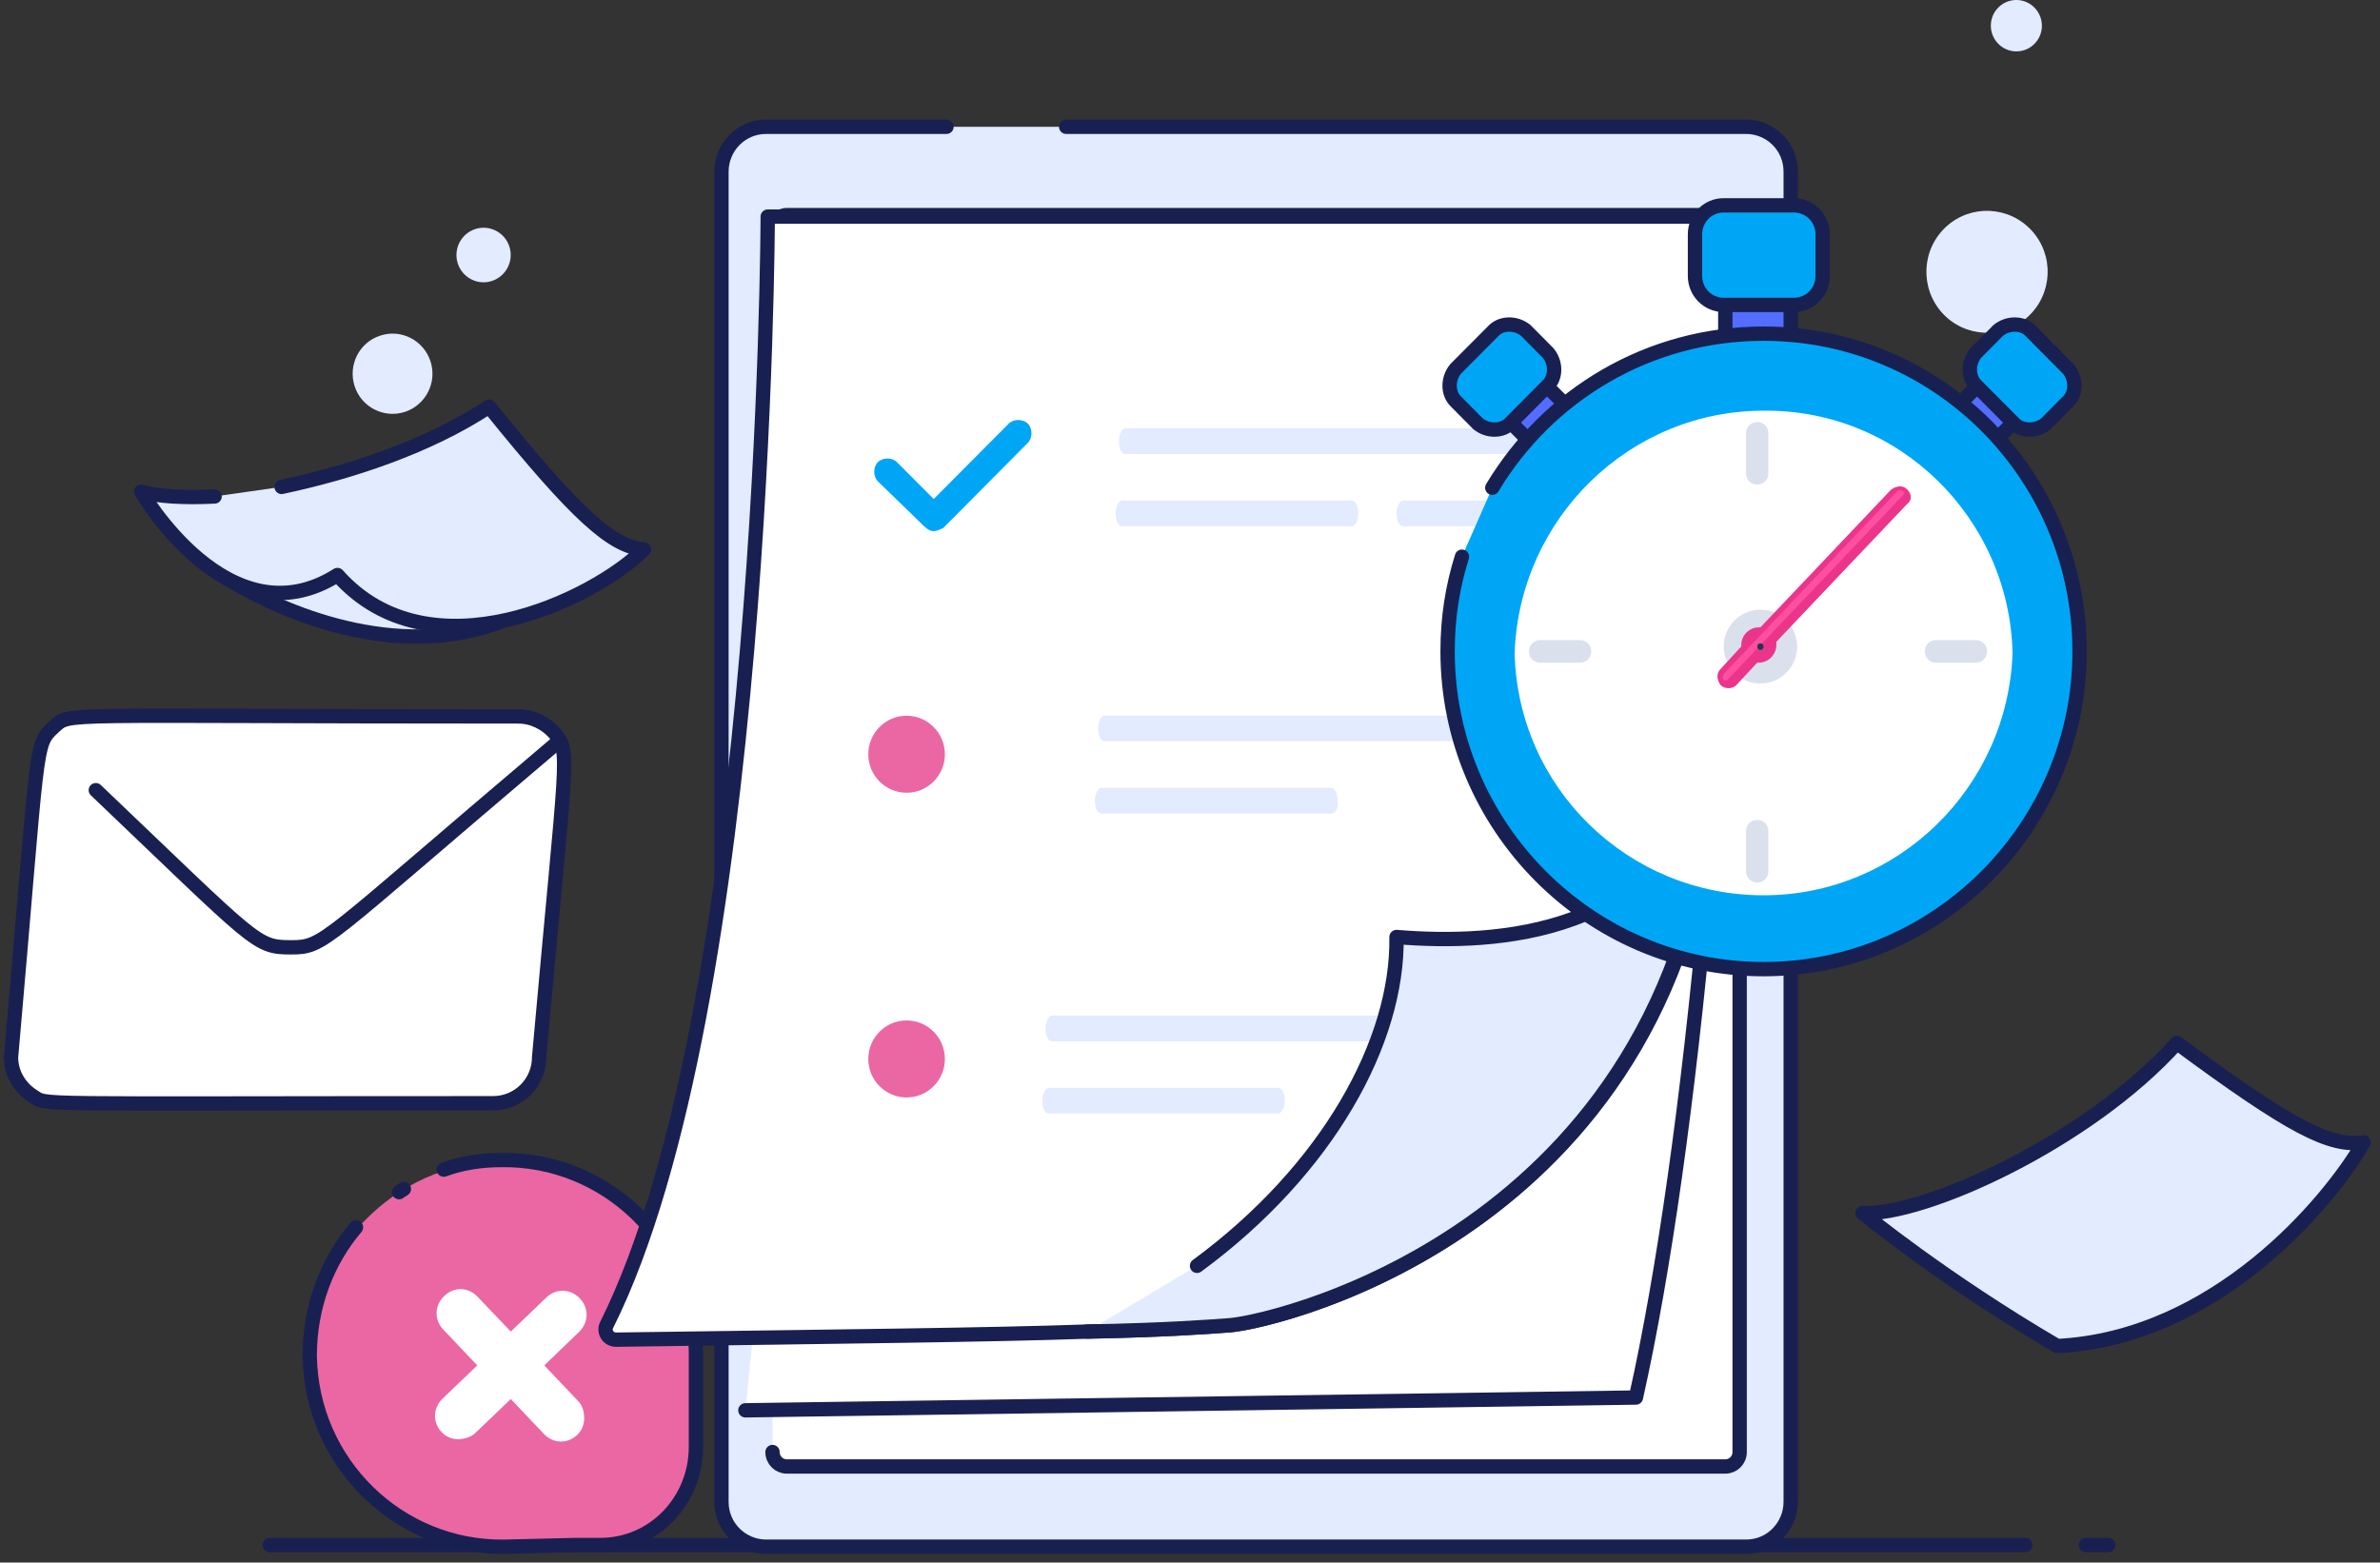
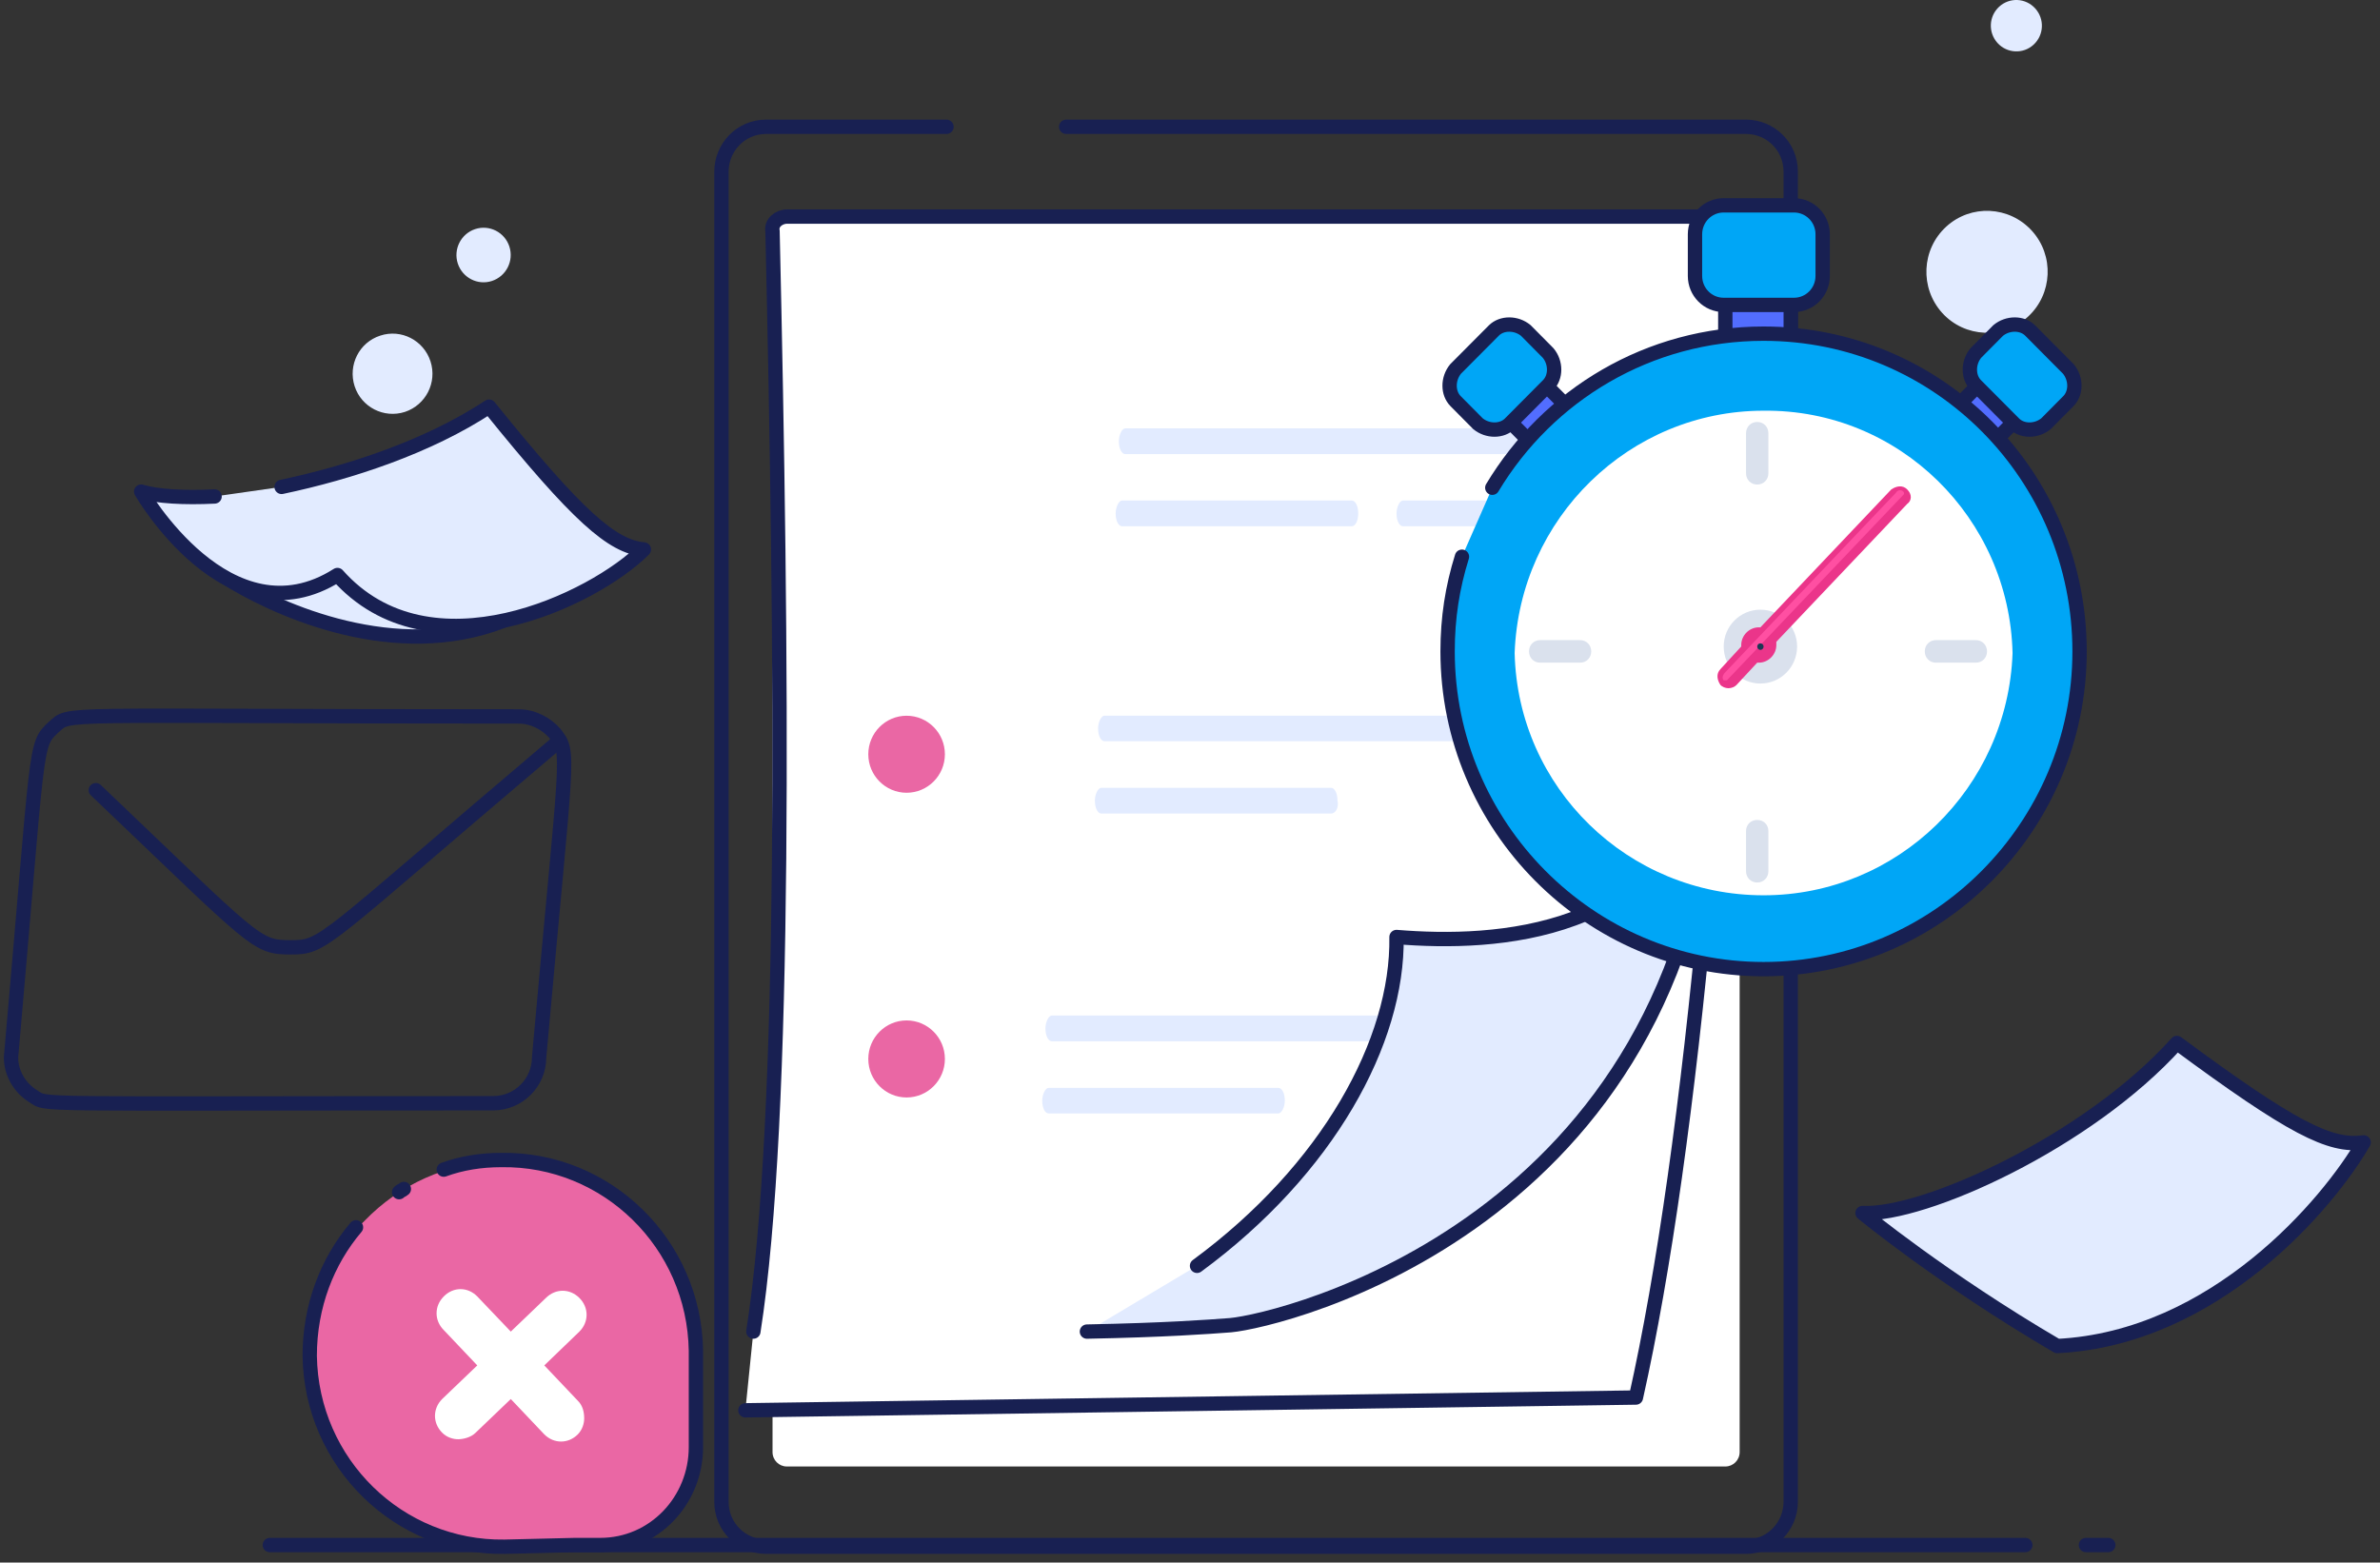
<svg xmlns="http://www.w3.org/2000/svg" width="166" height="109" viewBox="0 0 166 109" fill="none">
  <rect x="0" y="0" width="166" height="109" fill="#333333" stroke="none" />
  <path d="M28.241 28.733C29.702 28.248 30.502 26.676 30.027 25.208C29.552 23.74 27.981 22.927 26.52 23.412C25.058 23.884 24.259 25.457 24.733 26.938C25.209 28.406 26.779 29.205 28.241 28.733Z" fill="#E2EBFF" />
  <path d="M34.314 19.598C35.308 19.27 35.852 18.195 35.528 17.199C35.206 16.203 34.137 15.653 33.144 15.98C32.15 16.308 31.606 17.383 31.929 18.379C32.253 19.375 33.319 19.926 34.314 19.598Z" fill="#E2EBFF" />
  <path d="M141.444 22.095C143.169 20.509 143.289 17.822 141.714 16.092C140.137 14.362 137.462 14.231 135.737 15.817C134.014 17.403 133.893 20.09 135.468 21.833C137.044 23.563 139.72 23.681 141.444 22.095Z" fill="#E2EBFF" />
  <path d="M141.839 3.116C142.565 2.448 142.616 1.321 141.951 0.587C141.288 -0.147 140.162 -0.2 139.436 0.469C138.71 1.137 138.659 2.264 139.322 2.998C139.987 3.732 141.113 3.785 141.839 3.116Z" fill="#E2EBFF" />
  <path d="M145.491 107.776H147.05" stroke="#182052" stroke-miterlimit="10" stroke-linecap="round" stroke-linejoin="round" />
  <path d="M18.819 107.776H141.262" stroke="#182052" stroke-miterlimit="10" stroke-linecap="round" stroke-linejoin="round" />
-   <path d="M74.363 8.844H121.782C123.452 8.844 124.899 10.181 124.899 11.977V104.761C124.899 106.439 123.562 107.893 121.782 107.893H53.436C51.766 107.893 50.319 106.543 50.319 104.761V11.977C50.319 10.299 51.655 8.844 53.436 8.844H66.015" fill="#E2EBFF" />
  <path d="M74.363 8.844H121.782C123.452 8.844 124.899 10.181 124.899 11.977V104.761C124.899 106.439 123.562 107.893 121.782 107.893H53.436C51.766 107.893 50.319 106.543 50.319 104.761V11.977C50.319 10.299 51.655 8.844 53.436 8.844H66.015" stroke="#182052" stroke-miterlimit="10" stroke-linecap="round" stroke-linejoin="round" />
  <path d="M53.882 101.288C53.882 101.851 54.328 102.297 54.883 102.297H120.335C120.891 102.297 121.337 101.851 121.337 101.288V16.001C121.337 15.45 120.891 15.005 120.335 15.005H54.883C54.328 15.005 53.882 15.45 53.882 16.001V98.26" fill="white" />
-   <path d="M53.882 101.288C53.882 101.851 54.328 102.297 54.883 102.297H120.335C120.891 102.297 121.337 101.851 121.337 101.288V16.001C121.337 15.45 120.891 15.005 120.335 15.005H54.883C54.328 15.005 53.882 15.45 53.882 16.001V98.26" stroke="#182052" stroke-miterlimit="10" stroke-linecap="round" stroke-linejoin="round" />
  <path d="M51.989 98.378L114.102 97.487C117.997 80.133 120.891 49.135 121.448 16.119C121.448 15.555 121.003 15.109 120.447 15.109H54.883C54.328 15.109 53.77 15.555 53.882 16.119C54.55 45.334 54.883 78.01 52.546 92.886" fill="white" />
  <path d="M51.989 98.378L114.102 97.487C117.997 80.133 120.891 49.135 121.448 16.119C121.448 15.555 121.003 15.109 120.447 15.109H54.883C54.328 15.109 53.77 15.555 53.882 16.119C54.55 45.334 54.883 78.01 52.546 92.886" stroke="#182052" stroke-miterlimit="10" stroke-linecap="round" stroke-linejoin="round" />
  <path d="M48.428 101.065C48.428 104.761 45.534 107.893 41.748 107.893H39.967L35.07 107.998C27.724 108.116 21.602 102.179 21.49 94.682C21.602 87.302 27.501 81.142 34.847 81.024C42.194 80.919 48.316 86.844 48.428 94.341V97.251V101.065Z" fill="#EA67A4" />
  <path d="M30.951 81.588C32.176 81.142 33.512 80.919 34.959 80.919C42.305 80.802 48.428 86.739 48.539 94.236V97.146V100.947C48.539 104.643 45.645 107.776 41.86 107.776H40.078L35.182 107.894C27.835 107.998 21.713 102.074 21.602 94.577C21.602 91.103 22.826 87.971 24.83 85.612" fill="#EA67A4" />
  <path d="M30.951 81.588C32.176 81.142 33.512 80.919 34.959 80.919C42.305 80.802 48.428 86.739 48.539 94.236V97.146V100.947C48.539 104.643 45.645 107.776 41.86 107.776H40.078L35.182 107.894C27.835 107.998 21.713 102.074 21.602 94.577C21.602 91.103 22.826 87.971 24.83 85.612" stroke="#182052" stroke-miterlimit="10" stroke-linecap="round" stroke-linejoin="round" />
  <path d="M37.964 95.245L40.412 92.886C41.081 92.218 41.081 91.208 40.412 90.54C39.745 89.871 38.744 89.871 38.075 90.54L35.627 92.886L33.289 90.435C32.621 89.754 31.619 89.754 30.952 90.435C30.283 91.104 30.283 92.113 30.952 92.781L33.289 95.245L30.84 97.591C30.172 98.26 30.172 99.269 30.84 99.938C31.174 100.278 31.619 100.396 31.953 100.396C32.287 100.396 32.844 100.278 33.177 99.938L35.627 97.591L37.964 100.056C38.632 100.724 39.634 100.724 40.302 100.056C40.635 99.715 40.746 99.269 40.746 98.942C40.746 98.483 40.635 98.037 40.302 97.709L37.964 95.245Z" fill="white" />
  <path d="M27.836 83.161C27.946 83.043 28.058 83.043 28.169 82.938L27.836 83.161Z" fill="#EA67A4" />
  <path d="M27.836 83.161C27.946 83.043 28.058 83.043 28.169 82.938" stroke="#182052" stroke-miterlimit="10" stroke-linecap="round" stroke-linejoin="round" />
-   <path d="M121.336 15.109C121.336 15.109 121.225 20.26 119.667 52.831C119.667 53.054 119.667 53.277 119.667 53.5C117.662 85.389 89.389 92.113 85.828 92.44C84.27 92.558 81.264 92.781 75.809 92.886C69.131 93.122 58.889 93.227 42.972 93.45C42.415 93.45 42.083 92.886 42.305 92.44C53.436 70.172 53.547 15.109 53.547 15.109H121.336Z" fill="white" stroke="#182052" stroke-miterlimit="10" stroke-linecap="round" stroke-linejoin="round" />
  <path d="M105.754 72.636H73.361C73.138 72.636 72.917 72.295 72.917 71.745C72.917 71.299 73.138 70.84 73.361 70.84H105.865C106.087 70.84 106.31 71.181 106.31 71.745C106.31 72.19 106.087 72.636 105.754 72.636Z" fill="#E2EBFF" />
  <path d="M89.168 77.669H73.139C72.916 77.669 72.694 77.341 72.694 76.778C72.694 76.332 72.916 75.886 73.139 75.886H89.168C89.39 75.886 89.613 76.214 89.613 76.778C89.613 77.223 89.39 77.669 89.168 77.669Z" fill="#E2EBFF" />
  <path d="M110.985 31.677H78.483C78.26 31.677 78.037 31.336 78.037 30.785C78.037 30.327 78.26 29.881 78.483 29.881H110.985C111.208 29.881 111.431 30.222 111.431 30.785C111.431 31.336 111.208 31.677 110.985 31.677Z" fill="#E2EBFF" />
  <path d="M110.762 36.71H97.85C97.627 36.71 97.404 36.369 97.404 35.818C97.404 35.373 97.627 34.914 97.85 34.914H110.762C110.984 34.914 111.207 35.255 111.207 35.818C111.207 36.369 110.984 36.71 110.762 36.71Z" fill="#E2EBFF" />
  <path d="M94.288 36.71H78.259C78.036 36.71 77.814 36.369 77.814 35.818C77.814 35.373 78.036 34.914 78.259 34.914H94.288C94.51 34.914 94.733 35.255 94.733 35.818C94.733 36.369 94.51 36.71 94.288 36.71Z" fill="#E2EBFF" />
  <path d="M83.49 88.299C92.618 81.588 97.516 72.636 97.404 65.362C104.305 65.925 116.104 65.362 119.555 53.382C117.663 85.389 89.39 92.113 85.827 92.44C84.269 92.558 81.263 92.781 75.81 92.886" fill="#E2EBFF" />
  <path d="M83.49 88.299C92.618 81.588 97.516 72.636 97.404 65.362C104.305 65.925 116.104 65.362 119.555 53.382C117.663 85.389 89.39 92.113 85.827 92.44C84.269 92.558 81.263 92.781 75.81 92.886" stroke="#182052" stroke-miterlimit="10" stroke-linecap="round" stroke-linejoin="round" />
-   <path d="M65.125 37.05C64.902 37.05 64.679 36.932 64.456 36.71L61.228 33.577C60.894 33.236 60.894 32.568 61.228 32.24C61.562 31.899 62.231 31.899 62.564 32.24L65.125 34.809L70.356 29.553C70.69 29.212 71.357 29.212 71.692 29.553C72.026 29.881 72.026 30.549 71.692 30.89L65.792 36.828C65.569 36.933 65.346 37.05 65.125 37.05Z" fill="#00A6F6" />
  <path d="M109.538 51.704H77.035C76.813 51.704 76.59 51.376 76.59 50.813C76.59 50.367 76.813 49.922 77.035 49.922H109.538C109.761 49.922 109.984 50.249 109.984 50.813C109.984 51.258 109.761 51.704 109.538 51.704Z" fill="#E2EBFF" />
  <path d="M92.84 56.75H76.812C76.589 56.75 76.366 56.409 76.366 55.846C76.366 55.4 76.589 54.955 76.812 54.955H92.84C93.063 54.955 93.286 55.282 93.286 55.846C93.397 56.291 93.174 56.75 92.84 56.75Z" fill="#E2EBFF" />
  <path d="M23.314 35.196C23.314 35.196 12.293 37.988 15.633 40.229C18.973 42.352 26.875 46.049 34.333 43.584C41.791 41.12 34.333 37.647 34.444 37.647C34.556 37.647 23.314 35.196 23.314 35.196Z" fill="#E2EBFF" stroke="#182052" stroke-miterlimit="10" />
  <path d="M19.641 33.964C24.427 32.955 29.882 31.159 34.112 28.367C40.346 36.087 42.683 38.106 44.91 38.329C41.458 41.789 29.994 47.386 23.537 40.111C15.968 44.922 9.846 34.292 9.846 34.292C10.959 34.632 12.851 34.737 14.967 34.632" fill="#E2EBFF" />
  <path d="M19.641 33.964C24.427 32.955 29.882 31.159 34.112 28.367C40.346 36.087 42.683 38.106 44.91 38.329C41.458 41.789 29.994 47.386 23.537 40.111C15.968 44.922 9.846 34.292 9.846 34.292C10.959 34.632 12.851 34.737 14.967 34.632" stroke="#182052" stroke-miterlimit="10" stroke-linecap="round" stroke-linejoin="round" />
  <path d="M129.907 84.615C134.137 84.838 145.603 79.687 151.835 72.754C159.85 78.678 162.521 80.028 164.86 79.687C162.41 83.934 154.508 93.345 143.487 93.895C135.472 89.203 129.907 84.615 129.907 84.615Z" fill="#E2EBFF" stroke="#182052" stroke-miterlimit="10" stroke-linecap="round" stroke-linejoin="round" />
  <path d="M63.233 76.555C64.709 76.555 65.904 75.349 65.904 73.868C65.904 72.387 64.709 71.181 63.233 71.181C61.757 71.181 60.562 72.387 60.562 73.868C60.562 75.349 61.757 76.555 63.233 76.555Z" fill="#EA67A4" />
  <path d="M63.233 55.3C64.709 55.3 65.904 54.095 65.904 52.614C65.904 51.133 64.709 49.927 63.233 49.927C61.757 49.927 60.562 51.133 60.562 52.614C60.562 54.095 61.757 55.3 63.233 55.3Z" fill="#EA67A4" />
  <path d="M124.9 20.601H120.336V23.616H124.9V20.601Z" fill="#526DFF" stroke="#182052" stroke-miterlimit="10" />
  <path d="M107.556 26.604L105.037 29.134L106.849 30.956L109.366 28.426L107.556 26.604Z" fill="#526DFF" stroke="#182052" stroke-miterlimit="10" />
  <path d="M136.639 28.216L139.158 30.746L140.811 29.081L138.291 26.552L136.639 28.216Z" fill="#526DFF" stroke="#182052" stroke-miterlimit="10" />
  <path d="M104.084 34.023C107.979 27.535 114.993 23.275 123.006 23.275C135.251 23.275 145.046 33.236 145.046 45.439C145.046 57.641 135.139 67.603 123.006 67.603C110.873 67.603 100.967 57.641 100.967 45.439C100.967 43.093 101.301 40.969 101.968 38.833" fill="#00A6F6" />
  <path d="M104.084 34.023C107.979 27.535 114.993 23.275 123.006 23.275C135.251 23.275 145.046 33.236 145.046 45.439C145.046 57.641 135.139 67.603 123.006 67.603C110.873 67.603 100.967 57.641 100.967 45.439C100.967 43.093 101.301 40.969 101.968 38.833" stroke="#182052" stroke-miterlimit="10" stroke-linecap="round" stroke-linejoin="round" />
  <path d="M140.372 45.557C140.038 54.954 132.357 62.452 123.007 62.452C113.546 62.452 105.865 54.954 105.643 45.557C105.977 36.146 113.656 28.649 123.007 28.649C132.469 28.544 140.149 36.146 140.372 45.557Z" fill="white" />
  <path d="M137.811 46.225H135.029C134.583 46.225 134.25 45.885 134.25 45.439C134.25 44.993 134.583 44.653 135.029 44.653H137.811C138.257 44.653 138.591 44.993 138.591 45.439C138.591 45.885 138.257 46.225 137.811 46.225Z" fill="#DAE1ED" />
  <path d="M110.206 46.225H107.422C106.978 46.225 106.644 45.885 106.644 45.439C106.644 44.993 106.978 44.653 107.422 44.653H110.206C110.65 44.653 110.985 44.993 110.985 45.439C110.985 45.885 110.65 46.225 110.206 46.225Z" fill="#DAE1ED" />
  <path d="M122.562 61.56C122.116 61.56 121.782 61.22 121.782 60.774V57.969C121.782 57.524 122.116 57.196 122.562 57.196C123.006 57.196 123.341 57.524 123.341 57.969V60.774C123.341 61.22 123.006 61.56 122.562 61.56Z" fill="#DAE1ED" />
  <path d="M122.562 33.8C122.116 33.8 121.782 33.459 121.782 33.014V30.222C121.782 29.776 122.116 29.435 122.562 29.435C123.006 29.435 123.341 29.776 123.341 30.222V33.014C123.341 33.459 123.006 33.8 122.562 33.8Z" fill="#DAE1ED" />
  <path d="M122.784 47.68C124.199 47.68 125.344 46.527 125.344 45.098C125.344 43.682 124.199 42.529 122.784 42.529C121.37 42.529 120.225 43.682 120.225 45.098C120.225 46.527 121.37 47.68 122.784 47.68Z" fill="#DAE1ED" />
  <path d="M133.024 34.141C132.691 33.8 132.245 33.918 131.911 34.141L122.784 43.761H122.672C122.005 43.761 121.448 44.325 121.448 44.993C121.448 45.098 121.448 45.098 121.448 45.098L120.001 46.671C119.667 47.012 119.778 47.457 120.001 47.785C120.112 47.903 120.335 48.008 120.558 48.008C120.781 48.008 121.002 47.903 121.114 47.785L122.561 46.225H122.672C123.341 46.225 123.896 45.662 123.896 44.993C123.896 44.875 123.896 44.875 123.896 44.77L133.024 35.15C133.358 34.914 133.358 34.468 133.024 34.141Z" fill="#EB358A" />
  <path d="M132.802 34.468L120.446 47.458C120.335 47.458 120.335 47.458 120.224 47.458C120.112 47.34 120.112 47.117 120.335 46.894L132.245 34.364C132.357 34.141 132.691 34.141 132.802 34.364C132.802 34.364 132.802 34.364 132.802 34.468Z" fill="#FF4FA2" />
  <path d="M127.127 16.341V19.251C127.127 20.365 126.235 21.27 125.123 21.27H120.224C119.112 21.27 118.222 20.365 118.222 19.251V16.341C118.222 15.227 119.112 14.323 120.224 14.323H125.123C126.235 14.323 127.127 15.227 127.127 16.341Z" fill="#00A6F6" stroke="#182052" stroke-miterlimit="10" stroke-linecap="round" stroke-linejoin="round" />
  <path d="M107.98 26.866L105.309 29.553C104.751 30.104 103.75 30.104 103.082 29.553L101.523 27.98C100.968 27.417 100.968 26.421 101.523 25.739L104.196 23.052C104.751 22.502 105.754 22.502 106.421 23.052L107.98 24.625C108.537 25.294 108.537 26.303 107.98 26.866Z" fill="#00A6F6" stroke="#182052" stroke-miterlimit="10" stroke-linecap="round" stroke-linejoin="round" />
  <path d="M137.81 26.866L140.483 29.553C141.039 30.104 142.041 30.104 142.708 29.553L144.267 27.98C144.824 27.417 144.824 26.421 144.267 25.739L141.596 23.052C141.039 22.502 140.037 22.502 139.369 23.052L137.81 24.625C137.255 25.294 137.255 26.303 137.81 26.866Z" fill="#00A6F6" stroke="#182052" stroke-miterlimit="10" stroke-linecap="round" stroke-linejoin="round" />
  <path d="M122.784 45.334C122.907 45.334 123.007 45.229 123.007 45.098C123.007 44.98 122.907 44.875 122.784 44.875C122.662 44.875 122.562 44.98 122.562 45.098C122.562 45.229 122.662 45.334 122.784 45.334Z" fill="#1C3754" />
-   <path d="M37.602 73.754C37.602 75.525 36.166 76.958 34.392 76.958C1.276 76.958 3.388 77.127 2.29 76.453C1.36 75.862 0.769 74.851 0.769 73.754C2.712 51.746 2.374 51.999 3.726 50.735C4.993 49.639 3.219 49.975 36.166 49.975C37.18 49.975 38.109 50.481 38.7 51.156C39.798 52.59 39.545 52.084 37.602 73.754Z" fill="white" />
  <path d="M39.038 51.662C38.869 51.83 38.7 51.915 38.531 52.084C22.311 65.828 22.649 66.081 20.283 66.081C17.834 66.081 17.918 65.828 6.683 55.119" stroke="#182052" stroke-miterlimit="10" stroke-linecap="round" stroke-linejoin="round" />
  <path d="M37.602 73.754C37.602 75.525 36.166 76.958 34.392 76.958C1.276 76.958 3.388 77.127 2.29 76.453C1.36 75.862 0.769 74.851 0.769 73.754C2.712 51.746 2.374 51.999 3.726 50.735C4.993 49.639 3.219 49.975 36.166 49.975C37.18 49.975 38.109 50.481 38.7 51.156C39.798 52.59 39.545 52.084 37.602 73.754Z" stroke="#182052" stroke-miterlimit="10" stroke-linecap="round" stroke-linejoin="round" />
</svg>